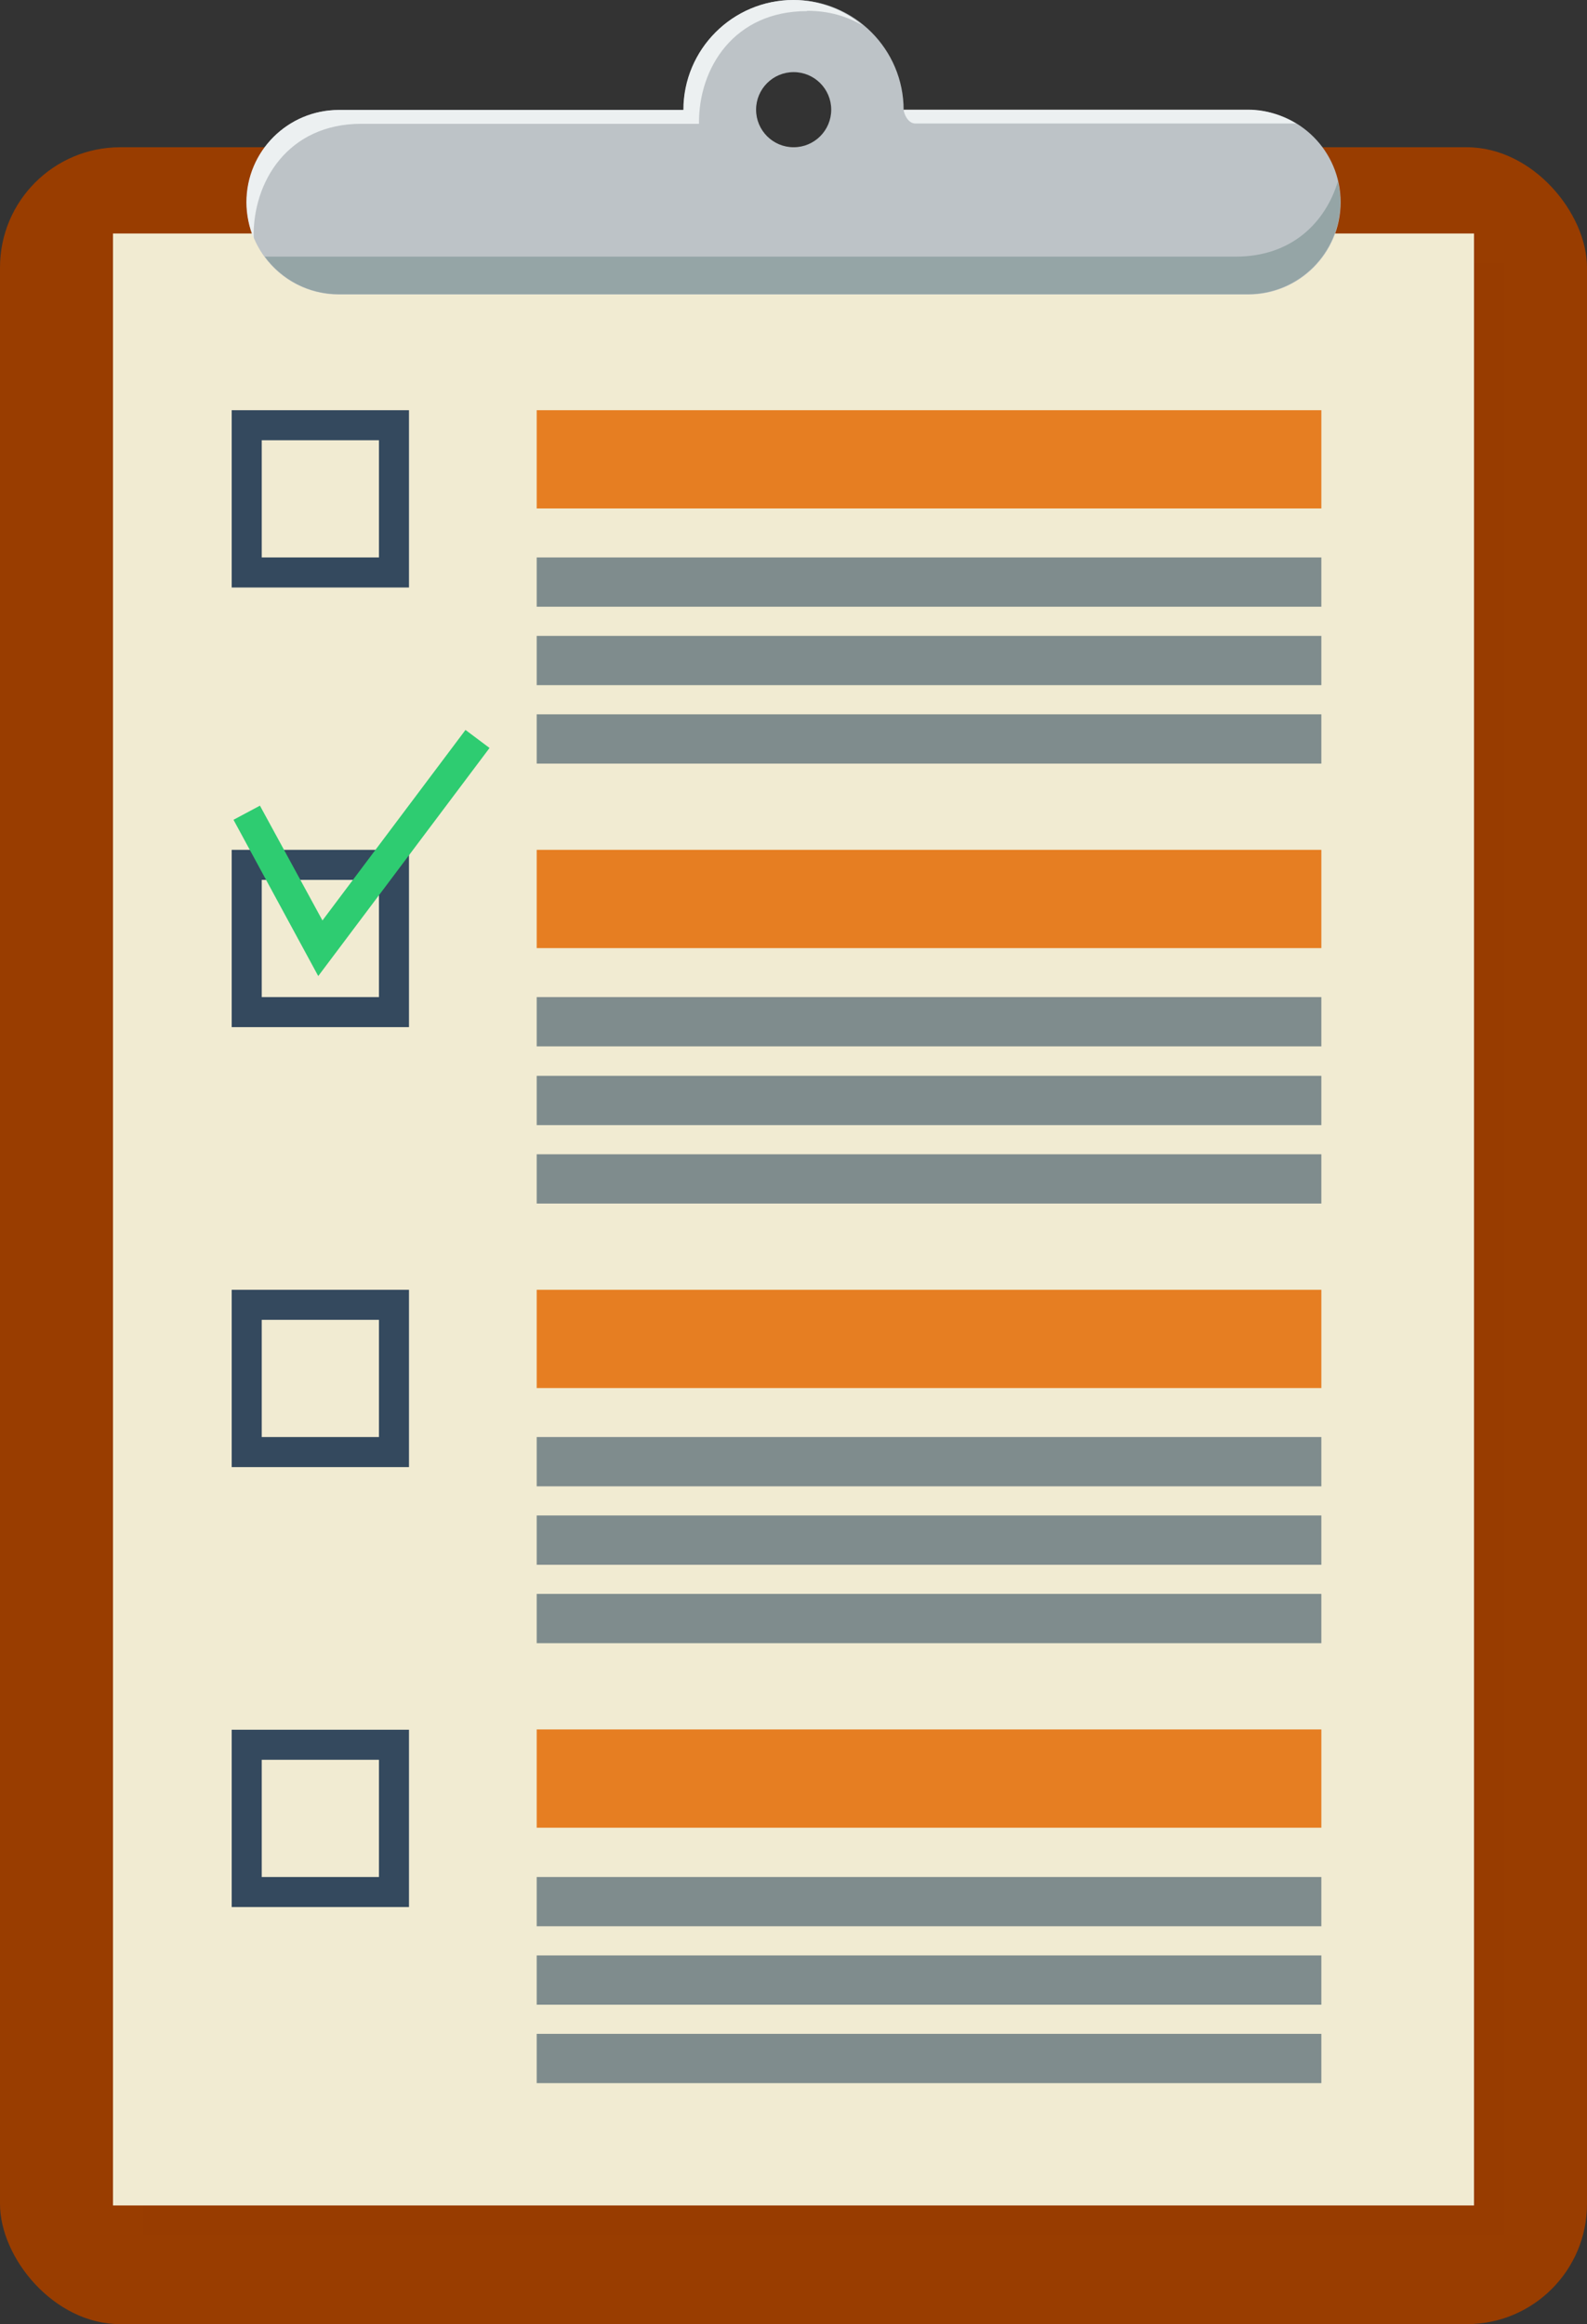
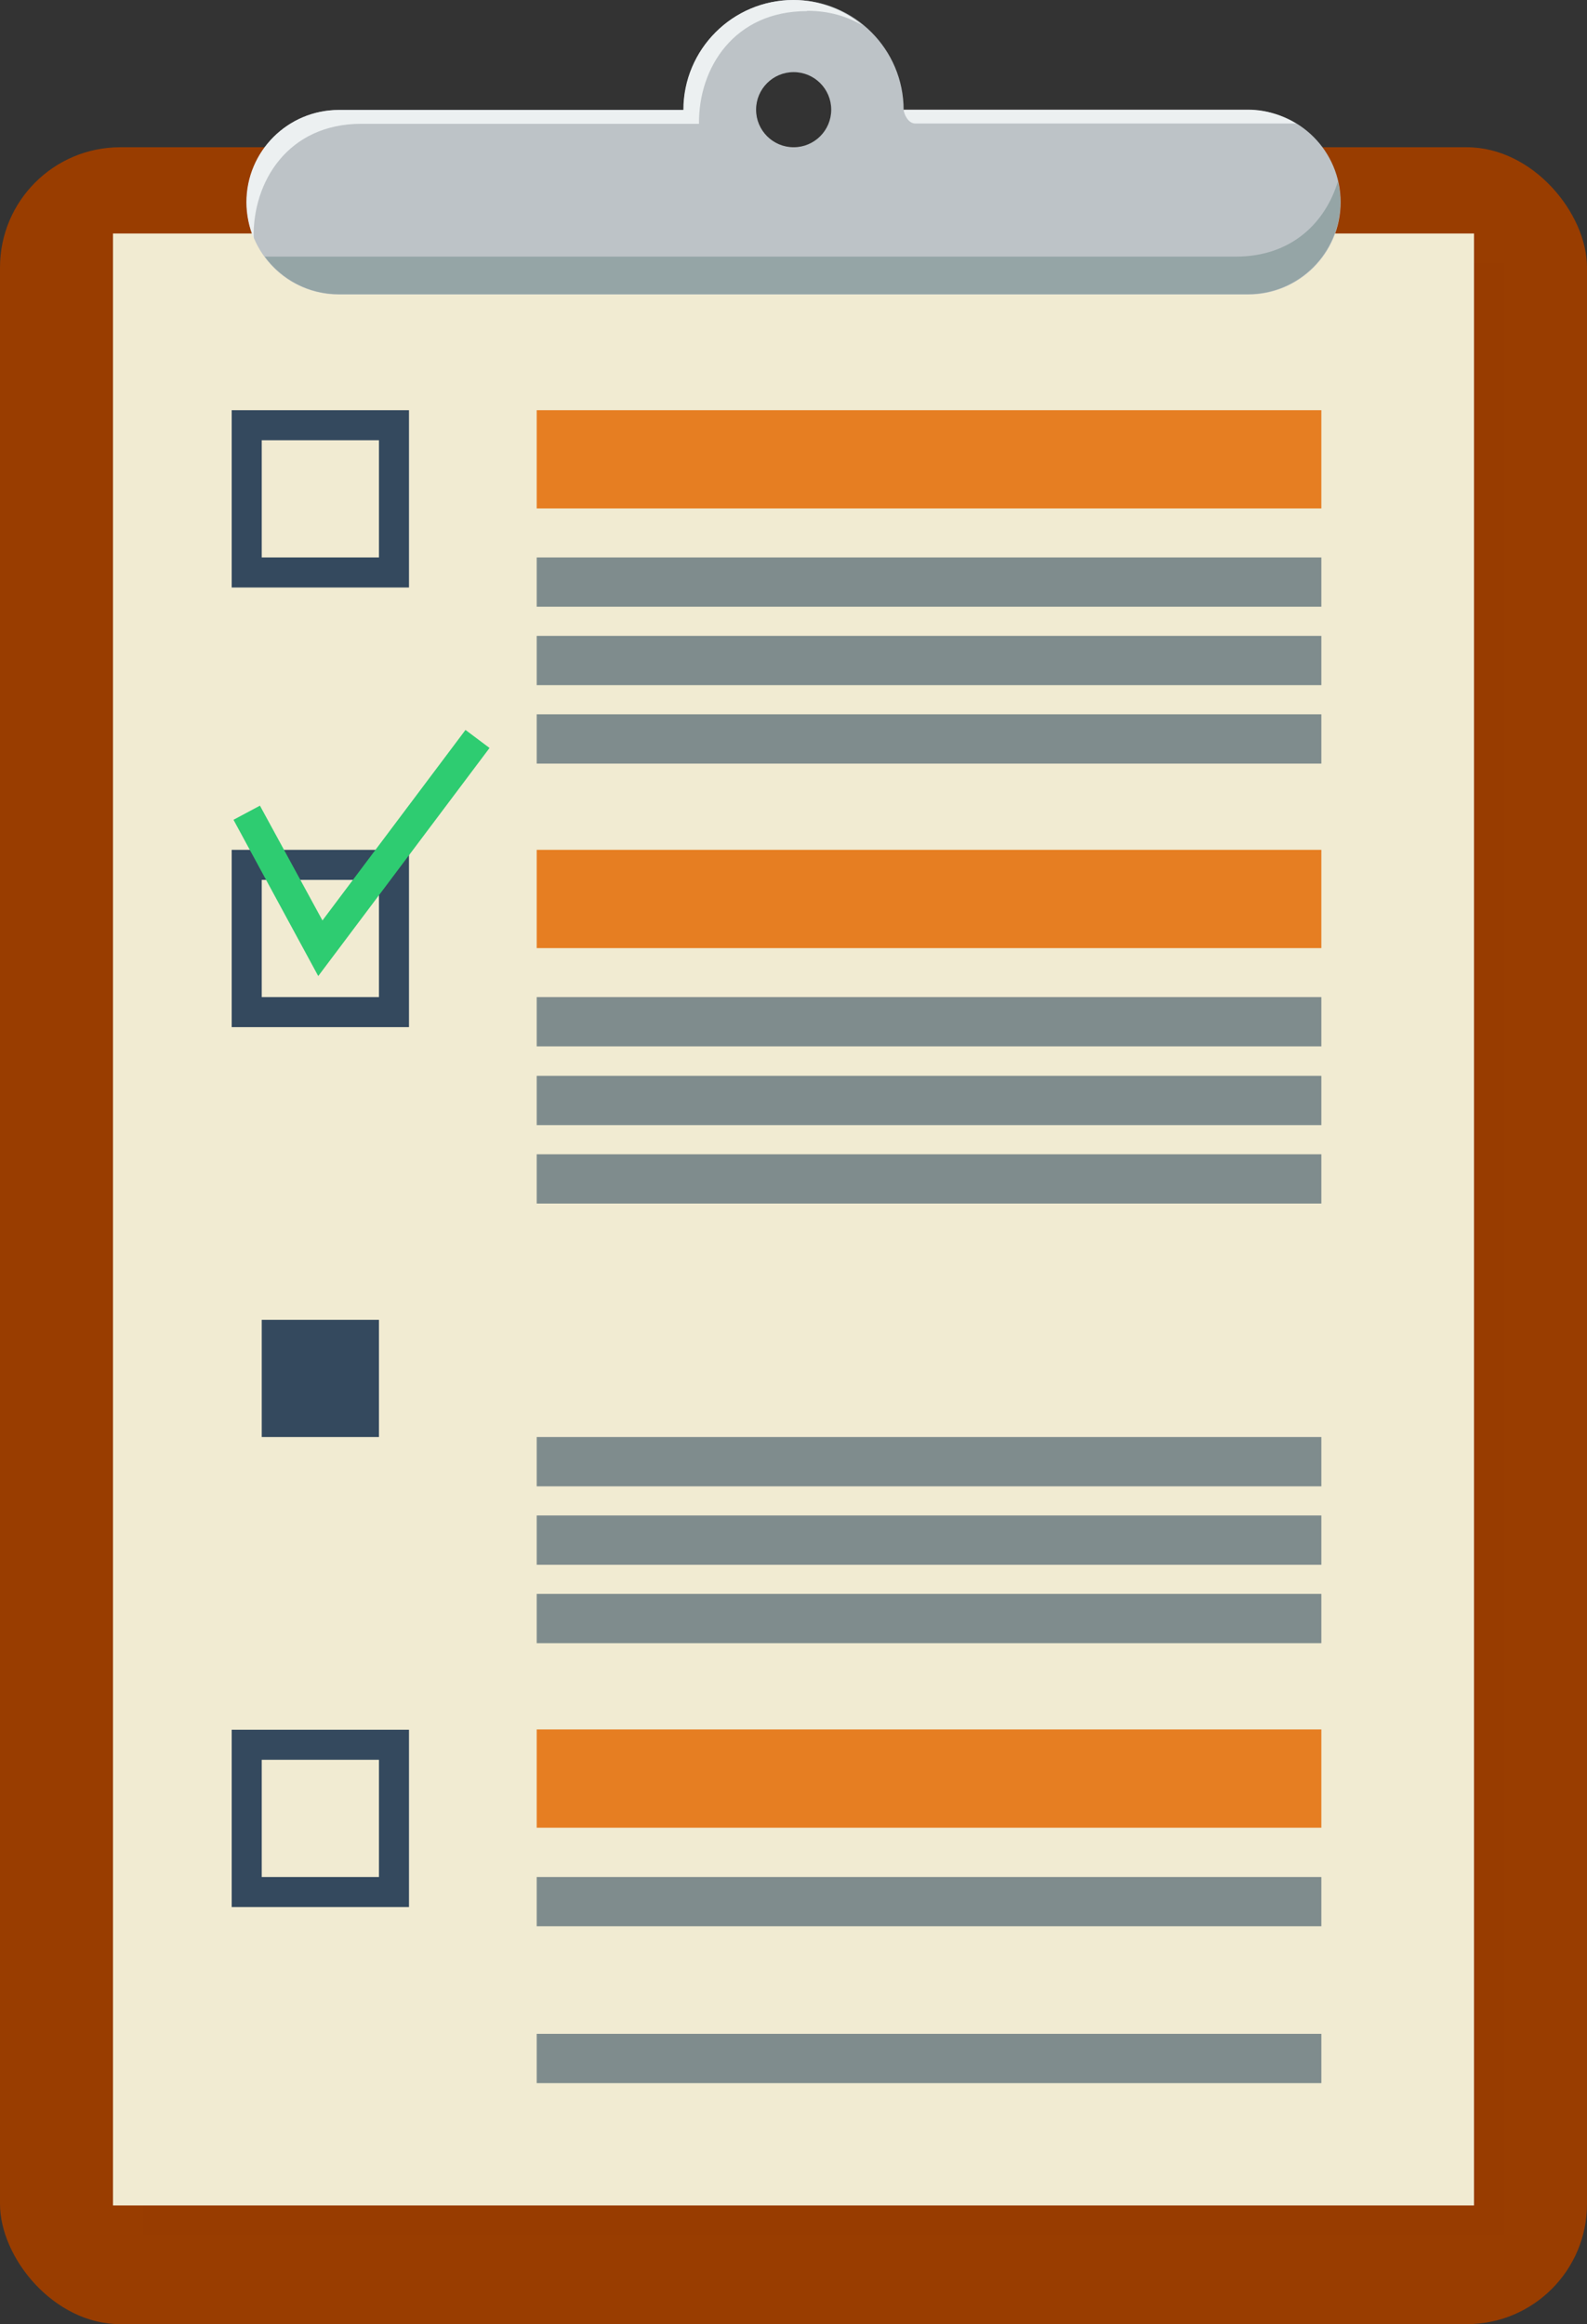
<svg xmlns="http://www.w3.org/2000/svg" viewBox="0 0 52.81 77.34">
  <rect x="0" y="0" width="52.81" height="77.34" fill="#333333" stroke="none" />
  <defs>
    <style>
      .cls-1 {
        fill: #f1ebd2;
      }

      .cls-1, .cls-2, .cls-3, .cls-4, .cls-5, .cls-6, .cls-7, .cls-8, .cls-9, .cls-10 {
        stroke-width: 0px;
      }

      .cls-11 {
        isolation: isolate;
      }

      .cls-2 {
        fill: #bdc3c7;
      }

      .cls-3 {
        mix-blend-mode: multiply;
        opacity: .5;
      }

      .cls-3, .cls-7 {
        fill: #993d00;
      }

      .cls-4 {
        fill: #2ecc71;
      }

      .cls-5 {
        fill: #95a5a6;
      }

      .cls-6 {
        fill: #ecf0f1;
      }

      .cls-8 {
        fill: #e67e22;
      }

      .cls-9 {
        fill: #7f8c8d;
      }

      .cls-10 {
        fill: #34495e;
      }
    </style>
  </defs>
  <g class="cls-11">
    <g id="Layer_2" data-name="Layer 2">
      <g id="Layer_1-2" data-name="Layer 1">
        <g>
          <rect class="cls-7" y="4.9" width="52.81" height="72.44" rx="4" ry="4" />
          <rect class="cls-3" x="4.76" y="8.77" width="45.29" height="65.62" />
          <rect class="cls-1" x="3.76" y="7.77" width="45.29" height="65.62" />
          <path class="cls-2" d="M41.54,3.66h-11.47c0-2.02-1.64-3.66-3.66-3.66s-3.66,1.64-3.66,3.66h-11.47c-1.69,0-3.07,1.37-3.07,3.07s1.37,3.07,3.07,3.07h30.26c1.69,0,3.07-1.37,3.07-3.07s-1.37-3.07-3.07-3.07ZM26.41,4.9c-.69,0-1.25-.56-1.25-1.25s.56-1.25,1.25-1.25,1.25.56,1.25,1.25-.56,1.25-1.25,1.25Z" />
          <path class="cls-6" d="M30.45,4.11h12.68c-.47-.28-1.01-.46-1.59-.46h-11.47c.01.15.15.46.39.46Z" />
          <path class="cls-6" d="M26.86.36c.74,0,1.34.19,1.85.49-.63-.52-1.43-.85-2.31-.85-2.02,0-3.66,1.64-3.66,3.66h-11.47c-1.69,0-3.07,1.37-3.07,3.07,0,.42.09.83.24,1.2-.04-1.89,1.15-3.81,3.58-3.81h11.24c-.02-1.87,1.18-3.75,3.59-3.75Z" />
          <path class="cls-5" d="M41.12,8.54H8.81c.56.76,1.45,1.25,2.46,1.25h30.26c1.69,0,3.07-1.37,3.07-3.07,0-.24-.03-.46-.08-.68-.42,1.37-1.54,2.5-3.4,2.5Z" />
          <path class="cls-10" d="M13.61,19.55h-5.9v-5.9h5.9v5.9ZM8.71,18.55h3.9v-3.9h-3.9v3.9Z" />
          <rect class="cls-8" x="17.86" y="13.65" width="26.11" height="3.27" />
          <rect class="cls-9" x="17.86" y="18.55" width="26.11" height="1.64" />
          <rect class="cls-9" x="17.86" y="21.16" width="26.11" height="1.64" />
          <rect class="cls-9" x="17.86" y="23.77" width="26.11" height="1.64" />
          <path class="cls-10" d="M13.61,34.18h-5.9v-5.9h5.9v5.9ZM8.71,33.18h3.9v-3.9h-3.9v3.9Z" />
          <rect class="cls-8" x="17.86" y="28.28" width="26.11" height="3.27" />
          <rect class="cls-9" x="17.86" y="33.18" width="26.11" height="1.64" />
          <rect class="cls-9" x="17.86" y="35.8" width="26.11" height="1.64" />
          <rect class="cls-9" x="17.86" y="38.41" width="26.11" height="1.64" />
-           <path class="cls-10" d="M13.61,48.82h-5.9v-5.9h5.9v5.9ZM8.71,47.82h3.9v-3.9h-3.9v3.9Z" />
-           <rect class="cls-8" x="17.86" y="42.92" width="26.11" height="3.27" />
+           <path class="cls-10" d="M13.61,48.82h-5.9h5.9v5.9ZM8.71,47.82h3.9v-3.9h-3.9v3.9Z" />
          <rect class="cls-9" x="17.86" y="47.82" width="26.11" height="1.64" />
          <rect class="cls-9" x="17.86" y="50.43" width="26.11" height="1.64" />
          <rect class="cls-9" x="17.86" y="53.04" width="26.11" height="1.64" />
          <path class="cls-10" d="M13.61,63.46h-5.9v-5.9h5.9v5.9ZM8.71,62.46h3.9v-3.9h-3.9v3.9Z" />
          <rect class="cls-8" x="17.86" y="57.55" width="26.11" height="3.27" />
          <rect class="cls-9" x="17.86" y="62.46" width="26.11" height="1.64" />
-           <rect class="cls-9" x="17.86" y="65.07" width="26.11" height="1.64" />
          <rect class="cls-9" x="17.86" y="67.68" width="26.11" height="1.64" />
          <polygon class="cls-4" points="10.59 32.48 7.77 27.28 8.65 26.81 10.73 30.63 15.49 24.29 16.29 24.89 10.59 32.48" />
        </g>
      </g>
    </g>
  </g>
</svg>